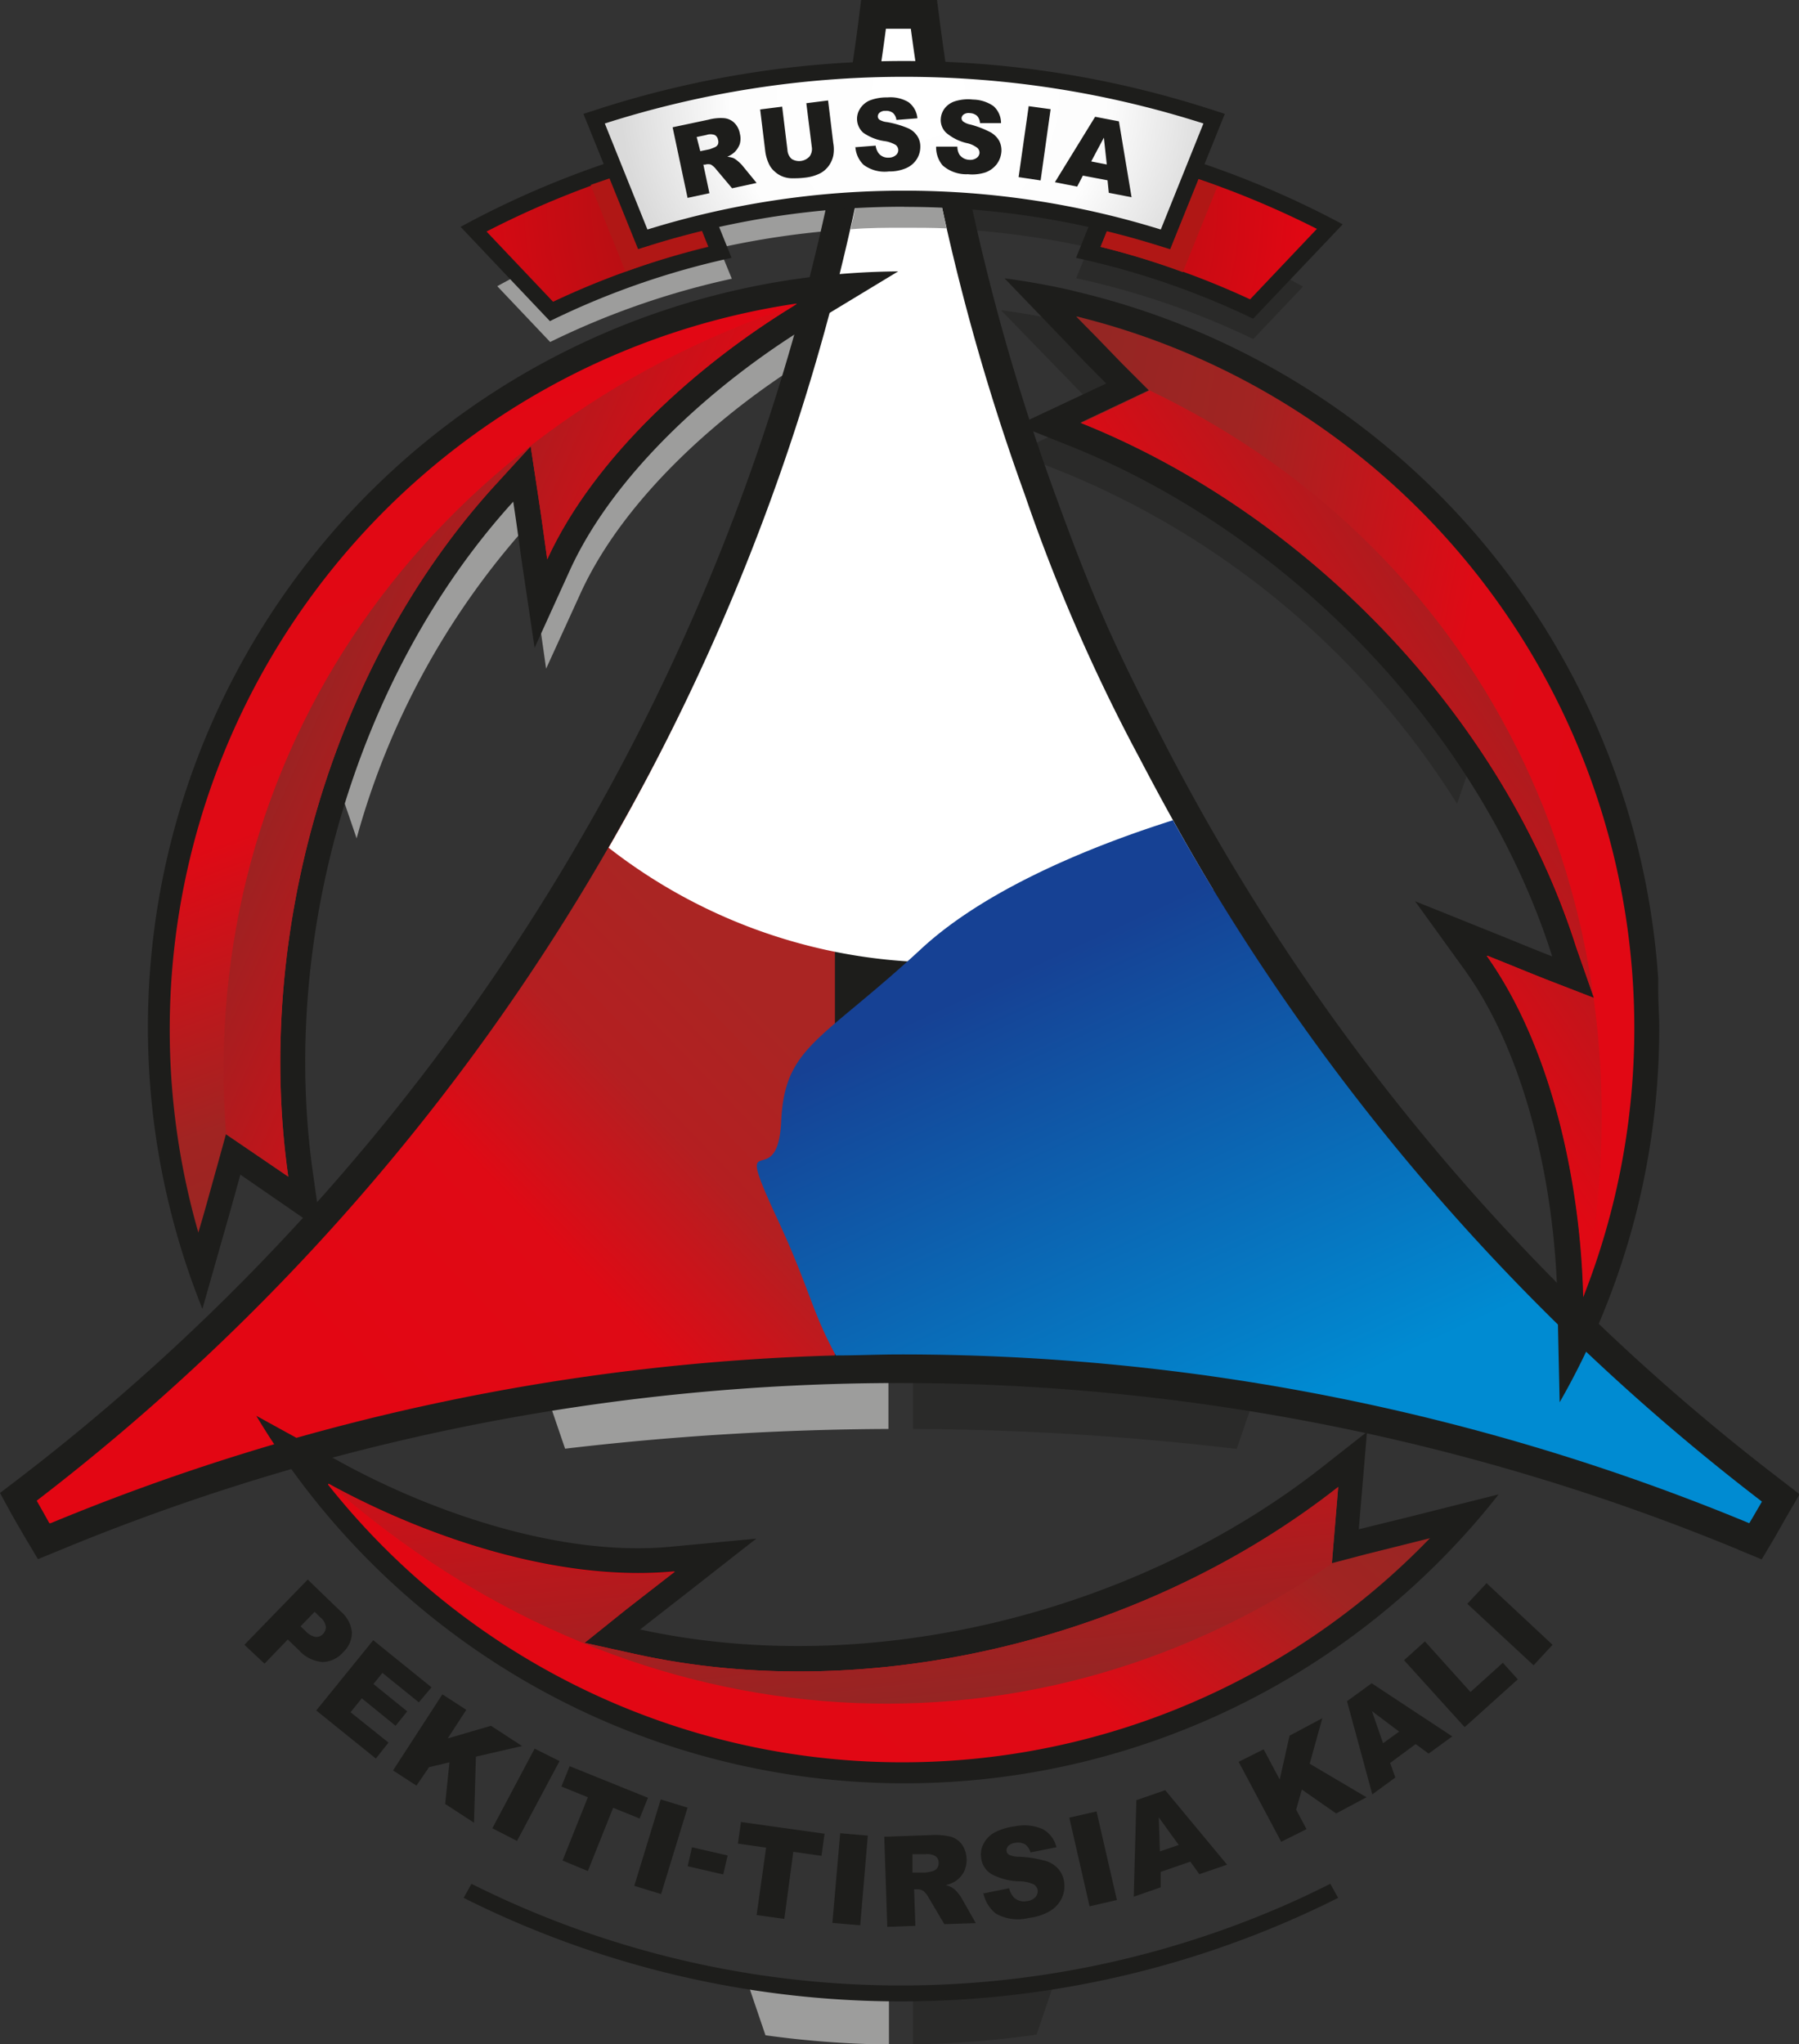
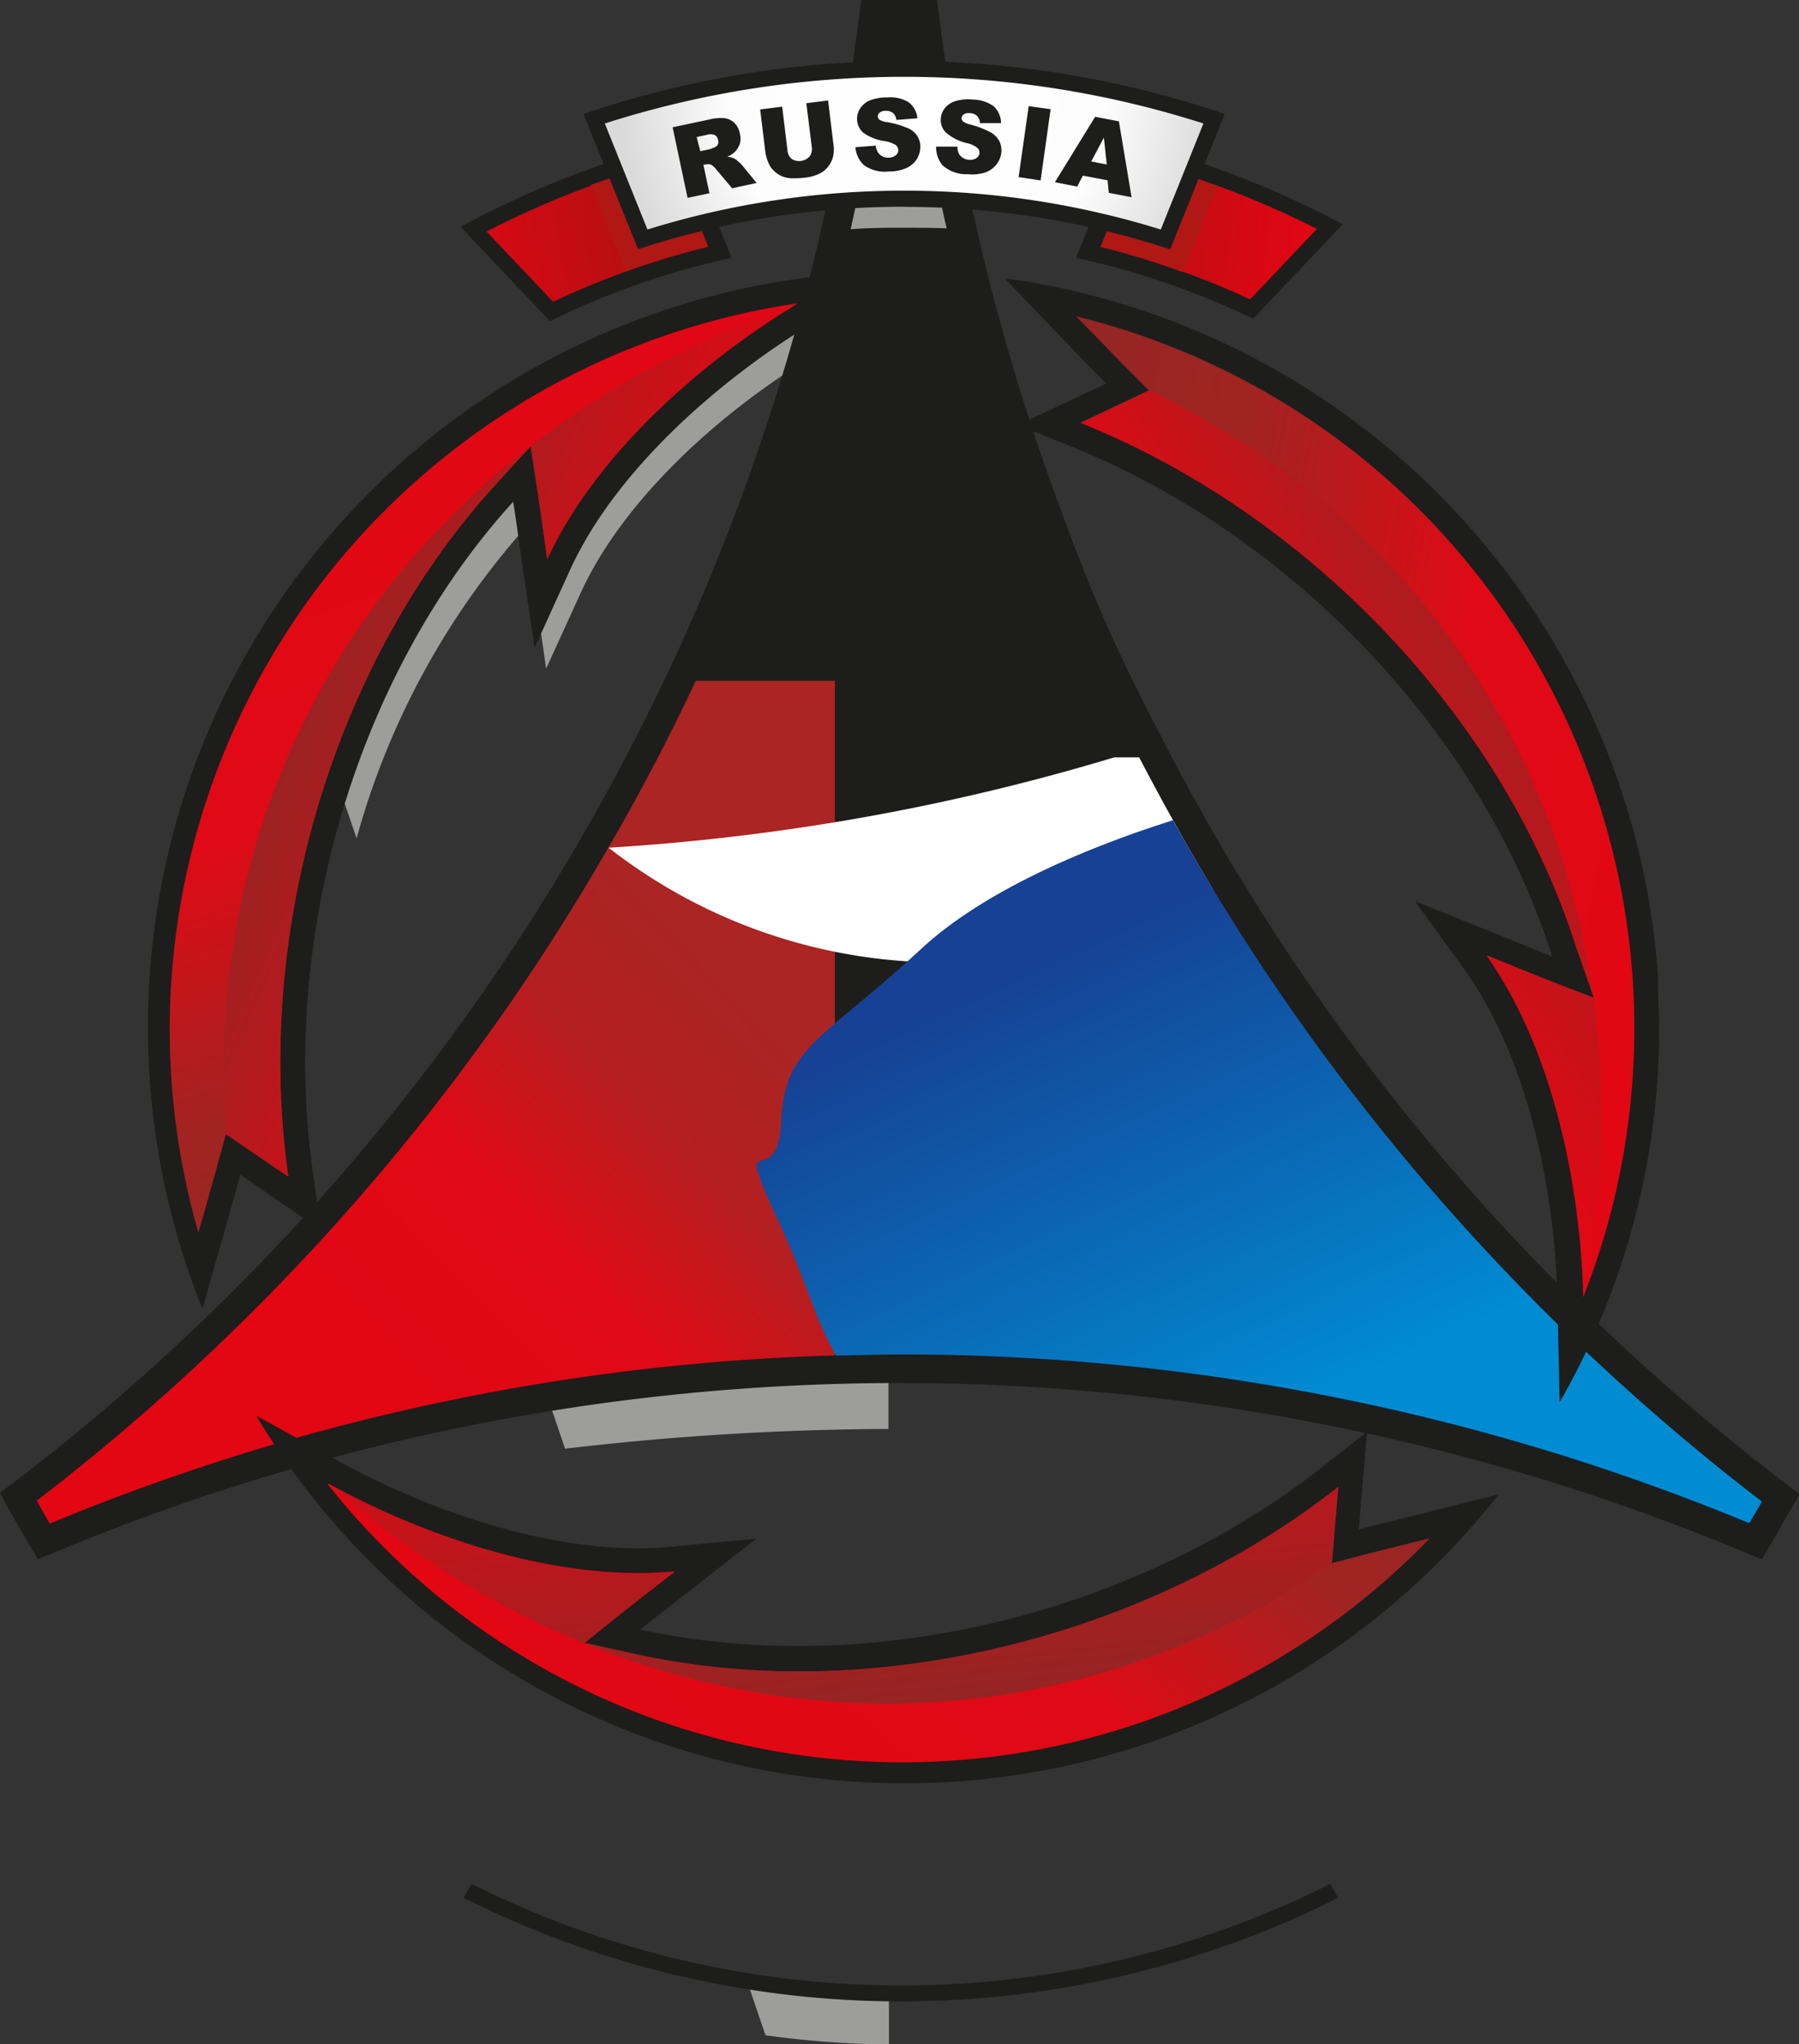
<svg xmlns="http://www.w3.org/2000/svg" width="50.17mm" height="57mm" viewBox="0 0 142.21 161.57">
  <rect x="0" y="0" width="142.21" height="161.57" fill="#333333" stroke="none" />
  <defs>
    <style>.cls-1{fill:#2a2a29;}.cls-1,.cls-10,.cls-11,.cls-12,.cls-13,.cls-14,.cls-15,.cls-2,.cls-3,.cls-4,.cls-5,.cls-6,.cls-7,.cls-8,.cls-9{fill-rule:evenodd;}.cls-2{fill:#9d9d9c;}.cls-16,.cls-3{fill:#1d1d1b;}.cls-4{fill:url(#Новый_градиент_12);}.cls-5{fill:#b01715;}.cls-6{fill:url(#Новый_градиент_7);}.cls-7{fill:#fff;}.cls-8{fill:url(#Новый_градиент_2);}.cls-9{fill:url(#Новый_градиент_16);}.cls-10{fill:url(#Новый_градиент_17);}.cls-11{fill:url(#Новый_градиент_14);}.cls-12{fill:url(#Новый_градиент_19);}.cls-13{fill:url(#Новый_градиент_1);}.cls-14{fill:url(#Новый_градиент_15);}.cls-15{fill:url(#Новый_градиент_4);}</style>
    <radialGradient id="Новый_градиент_12" cx="-41.9" cy="654.12" r="19.75" gradientTransform="translate(143.83 -1155.15) scale(1.79)" gradientUnits="userSpaceOnUse">
      <stop offset="0" stop-color="#821a14" />
      <stop offset="1" stop-color="#e30613" />
    </radialGradient>
    <linearGradient id="Новый_градиент_7" x1="12.74" y1="598.13" x2="33.97" y2="577.63" gradientTransform="translate(8.13 -799.25) scale(1.52)" gradientUnits="userSpaceOnUse">
      <stop offset="0.01" stop-color="#e30613" />
      <stop offset="0.44" stop-color="#df0a15" />
      <stop offset="0.73" stop-color="#b41f21" />
      <stop offset="0.99" stop-color="#aa2523" />
    </linearGradient>
    <linearGradient id="Новый_градиент_2" x1="63.43" y1="601.56" x2="49.68" y2="572.07" gradientTransform="translate(8.13 -799.25) scale(1.52)" gradientUnits="userSpaceOnUse">
      <stop offset="0.09" stop-color="#008bd2" />
      <stop offset="0.91" stop-color="#164194" />
    </linearGradient>
    <linearGradient id="Новый_градиент_16" x1="-349.29" y1="649.21" x2="-333.06" y2="693.81" gradientTransform="matrix(-0.9, -1.55, 1.55, -0.9, -1280.14, 192.06)" gradientUnits="userSpaceOnUse">
      <stop offset="0.08" stop-color="#e30613" />
      <stop offset="0.48" stop-color="#df0a15" />
      <stop offset="0.7" stop-color="#a12422" />
      <stop offset="0.92" stop-color="#8e2724" />
    </linearGradient>
    <linearGradient id="Новый_градиент_17" x1="9.92" y1="1221.77" x2="-24.53" y2="1206.43" gradientTransform="matrix(-0.9, -1.55, 1.55, -0.9, -1826.7, 1197.71)" gradientUnits="userSpaceOnUse">
      <stop offset="0.04" stop-color="#e30613" />
      <stop offset="0.36" stop-color="#e00914" />
      <stop offset="0.8" stop-color="#922624" />
      <stop offset="0.96" stop-color="#8e2724" />
    </linearGradient>
    <linearGradient id="Новый_градиент_14" x1="-854.07" y1="370.29" x2="-838.68" y2="414.98" gradientTransform="matrix(-0.9, 1.55, -1.55, -0.9, -42.06, 1731.38)" gradientUnits="userSpaceOnUse">
      <stop offset="0.05" stop-color="#e30613" />
      <stop offset="0.48" stop-color="#df0a15" />
      <stop offset="0.72" stop-color="#a12422" />
      <stop offset="0.95" stop-color="#8e2724" />
    </linearGradient>
    <linearGradient id="Новый_градиент_19" x1="-495.16" y1="943.62" x2="-529.76" y2="926.74" gradientTransform="matrix(-0.9, 1.55, -1.55, -0.9, 1102.1, 1700.89)" gradientUnits="userSpaceOnUse">
      <stop offset="0.11" stop-color="#e30613" />
      <stop offset="0.38" stop-color="#e00914" />
      <stop offset="0.76" stop-color="#922624" />
      <stop offset="0.89" stop-color="#8e2724" />
    </linearGradient>
    <linearGradient id="Новый_градиент_1" x1="-360.96" y1="72" x2="-344.72" y2="116.6" gradientTransform="translate(672.27 -108.82) scale(1.79)" gradientUnits="userSpaceOnUse">
      <stop offset="0.03" stop-color="#e30613" />
      <stop offset="0.48" stop-color="#df0a15" />
      <stop offset="0.73" stop-color="#a12422" />
      <stop offset="0.97" stop-color="#8e2724" />
    </linearGradient>
    <linearGradient id="Новый_градиент_15" x1="-1.76" y1="644.54" x2="-36.21" y2="629.2" gradientTransform="translate(74.71 -1085.03) scale(1.79)" gradientUnits="userSpaceOnUse">
      <stop offset="0.1" stop-color="#e30613" />
      <stop offset="0.38" stop-color="#e00914" />
      <stop offset="0.76" stop-color="#922624" />
      <stop offset="0.9" stop-color="#8e2724" />
    </linearGradient>
    <radialGradient id="Новый_градиент_4" cx="-266.29" cy="984.48" r="13.19" gradientTransform="translate(549.25 -1754.86) scale(1.79)" gradientUnits="userSpaceOnUse">
      <stop offset="0" stop-color="#fff" />
      <stop offset="0.63" stop-color="#fdfdfd" />
      <stop offset="1" stop-color="#dadada" />
    </radialGradient>
  </defs>
  <g id="Слой_2" data-name="Слой 2">
    <g id="Слой_1-2" data-name="Слой 1">
-       <path class="cls-1" d="M103,22.65,99.07,26.8a63,63,0,0,0-14-4.81l1-2.44A67.2,67.2,0,0,0,72,18V14.39A66.07,66.07,0,0,1,103,22.65Z" />
-       <path class="cls-2" d="M70.27,18a67.22,67.22,0,0,0-13.42,1.59l1,2.44a62.92,62.92,0,0,0-14.36,5l-4.18-4.41a66.16,66.16,0,0,1,31-8.2V18Z" />
      <path class="cls-2" d="M70.27,112.94a225.37,225.37,0,0,0-25.6,1.56l-2.44-7.15a173,173,0,0,1,28-2.56v8.15ZM22.83,50.58A57.8,57.8,0,0,1,70.27,24.06v.44l-6.11,3.7c-7,4.24-14.78,11.08-18.25,18.65l-2.74,6-.93-6.52c-.22-1.56-.43-3.12-.66-4.68A61.48,61.48,0,0,0,28.19,66.26L22.83,50.58ZM59.15,156.86l1.36,4a76,76,0,0,0,9.76.73v-3.78a76.76,76.76,0,0,1-11.12-.93Z" />
-       <path class="cls-1" d="M97.76,114.52a225.36,225.36,0,0,0-25.59-1.58v-8.16a174.07,174.07,0,0,1,28.13,2.31l-2.54,7.43Zm-18.59-90c1.63.22,3.24.51,4.83.86l1.29.32a58.13,58.13,0,0,1,34.48,24.39l-4.59,13.44A66.45,66.45,0,0,0,84.35,37.44l-4.11-1.65L87,32.6c-1-1-1.9-1.93-2.84-2.9l-5-5.15ZM83.3,156.81l-1.36,4a78,78,0,0,1-9.77.77v-3.78a77,77,0,0,0,11.13-1Z" />
      <path class="cls-3" d="M57.83,20.38a62.92,62.92,0,0,0-14.36,5l-7.06-7.45A72.8,72.8,0,0,1,54.1,11.11l3.73,9.27Zm31-9.27a73.3,73.3,0,0,1,17.31,6.62l-7.08,7.46a63,63,0,0,0-14-4.81l3.73-9.27Z" />
      <path class="cls-4" d="M87,19.51a64.4,64.4,0,0,1,11.82,4.15l5.28-5.57a72.37,72.37,0,0,0-14.34-5.44L87,19.51Zm-33.8-6.86A71.91,71.91,0,0,0,38.46,18.3l5.26,5.55A63.88,63.88,0,0,1,56,19.51l-2.76-6.86Z" />
      <path class="cls-5" d="M87,19.51a61.73,61.73,0,0,1,6.5,2l2.74-6.79c-2.12-.78-4.28-1.45-6.48-2L87,19.51ZM46.71,14.68l2.74,6.79a61,61,0,0,1,6.5-2l-2.76-6.86q-3.3.87-6.48,2Z" />
      <path class="cls-3" d="M137.42,122.48a173.44,173.44,0,0,0-132.59,0L3,123.23l-1-1.68c-.36-.61-.71-1.22-1.06-1.83L0,118l1.56-1.19A172.83,172.83,0,0,0,46.07,66,172.84,172.84,0,0,0,67.82,2L68.07,0l2,0h2l2,0,.26,2a174,174,0,0,0,8.81,36.33c1.27,3.51,2.57,7,4.07,10.44s3.19,6.76,4.9,10.07a173.52,173.52,0,0,0,48.59,58.06l1.56,1.2-1,1.71-1,1.76-1,1.68-1.81-.75Z" />
      <path class="cls-6" d="M4,120.39A174.79,174.79,0,0,1,66,107.13V53.81H55q-3.19,6.8-7,13.34a175,175,0,0,1-45.1,51.46c.34.6.68,1.19,1,1.78Z" />
-       <path class="cls-7" d="M95.91,70.33c-2.07-3.42-4-6.92-5.86-10.47A140.15,140.15,0,0,1,81,39.07,176.41,176.41,0,0,1,72,2.27h-.91l-1.06,0A175.14,175.14,0,0,1,48.11,67a42.84,42.84,0,0,0,47.8,3.32Z" />
+       <path class="cls-7" d="M95.91,70.33c-2.07-3.42-4-6.92-5.86-10.47h-.91l-1.06,0A175.14,175.14,0,0,1,48.11,67a42.84,42.84,0,0,0,47.8,3.32Z" />
      <path class="cls-2" d="M67.25,18.09c.22-1,.43-1.95.63-2.92,1.19-.06,2.39-.1,3.59-.1q1.36,0,2.73.06c.2,1,.41,1.95.63,2.92C73.71,18,72.59,18,71.47,18c-1.41,0-2.82,0-4.22.12Z" />
      <path class="cls-8" d="M66.07,107.13c1.68,0,3.37-.08,5.05-.08a175,175,0,0,1,67.16,13.34c.34-.57.67-1.14,1-1.71A175.69,175.69,0,0,1,92.72,64.83C87,66.64,78.25,70,72.88,74.94c-8,7.42-10.85,7.71-11.13,13.7s-4-.28-.29,7.72c2.54,5.47,2.67,7.2,4.61,10.77Z" />
      <path class="cls-3" d="M50.56,128.78c18.3,4,39.33-1.35,53.9-12.78l3.6-2.83-.65,7.7,4.06-1,7-1.76a59.72,59.72,0,0,1-98.21-6.21l6.66,3.66c7.4,4.06,17.53,7.5,26.09,6.69l6.77-.64-5.35,4.19c-1.28,1-2.57,2-3.84,3ZM79.41,22c1.69.22,3.35.52,5,.88l1.34.33a59.94,59.94,0,0,1,45.33,54.12l0,.45,0,.48c0,1,.08,2,.08,2.93a59.46,59.46,0,0,1-7.87,29.64l-.18-8.12c-.18-8.43-2.27-18.93-7.25-25.94l-4-5.54,6.32,2.54c1.5.6,3,1.23,4.52,1.82-5.66-17.87-20.84-33.39-38-40.29l-4.25-1.7,7-3.29c-1-1-2-2-2.93-3L79.41,22ZM16,103.45a59.73,59.73,0,0,1,55-82l-7.07,4.28C56.71,30.15,48.66,37.21,45.08,45L42.26,51.2l-1-6.72c-.23-1.61-.44-3.23-.69-4.83C28,53.48,22.12,74.38,24.74,92.72l.64,4.52L19,92.84c-.37,1.34-.74,2.69-1.12,4L16,103.45Z" />
      <path class="cls-9" d="M53.31,124.2h-.06c-9,.85-19.45-2.64-27.24-6.92l-.07,0,0,.07a57.94,57.94,0,0,0,87.11,4.21l.05,0-1.12.28-4,1-2.7.71.5-6,0,0C90.67,129.41,69,134.88,50.21,130.73l-4-.89,3.22-2.58c1.28-1,2.57-2,3.86-3l.05,0Z" />
      <path class="cls-10" d="M105.29,123.51l.5-6,0,0C90.67,129.41,69,134.88,50.21,130.73l-4-.88,3.22-2.59c1.28-1,2.57-2,3.86-3l.05,0h-.06c-8.92.84-19.34-2.61-27.12-6.86,23,20.21,54.29,23.18,79.16,6.16Z" />
      <path class="cls-11" d="M117.51,75.53l0,0c5.22,7.34,7.44,18.15,7.64,27v.09l0-.09a57.94,57.94,0,0,0-40-77.51l-.07,0,.81.83c1,1,1.94,2,2.92,3l2,2-5.41,2.56,0,0c17.8,7.12,33.37,23.11,39.2,41.48L126,78.88l-3.85-1.5c-1.52-.6-3-1.22-4.54-1.83l-.06,0Z" />
      <path class="cls-12" d="M90.87,30.88l-5.4,2.56h0c17.8,7.13,33.37,23.13,39.2,41.49L126,78.87l-3.86-1.49c-1.52-.6-3-1.22-4.54-1.83l-.06,0,0,0c5.19,7.3,7.42,18,7.64,26.9,6-30-7.13-58.59-34.32-71.6Z" />
      <path class="cls-13" d="M43.26,44.26l0-.06C47,36,55.3,28.69,62.9,24.08L63,24h-.09A58,58,0,0,0,15.67,97.38l0,.06L16,96.33c.38-1.33.75-2.68,1.12-4l.74-2.68L22.79,93V93c-2.71-19,3.37-40.45,16.37-54.68l2.79-3.05.62,4.09c.25,1.61.46,3.23.69,4.85v.06Z" />
      <path class="cls-14" d="M17.87,89.63,22.79,93V93c-2.71-19,3.38-40.45,16.37-54.68l2.79-3.05.62,4.09c.25,1.61.46,3.23.69,4.85v.06l0-.06C47,36.06,55.21,28.76,62.78,24.15c-29,9.78-47.21,35.42-44.91,65.48Z" />
      <path class="cls-3" d="M71.47,16.34a67.16,67.16,0,0,0-19.91,3l-1.12.35L46.12,9l1.3-.42a78.8,78.8,0,0,1,48.1,0l1.3.42L92.5,19.7l-1.12-.35a67.21,67.21,0,0,0-19.91-3Z" />
      <path class="cls-15" d="M71.47,15.07a68.36,68.36,0,0,1,20.29,3.07l3.37-8.38a77.7,77.7,0,0,0-47.32,0l3.37,8.38a68.31,68.31,0,0,1,20.29-3.07Z" />
-       <path class="cls-16" d="M24.28,124.8l2.64,2.55a2.5,2.5,0,0,1,.9,1.66,2.13,2.13,0,0,1-.7,1.58,2.2,2.2,0,0,1-1.64.77,2.82,2.82,0,0,1-1.86-.94l-.87-.84-1.84,1.91L19.32,130l5-5.15Zm-.52,3.74.39.37a1.43,1.43,0,0,0,.8.47.75.75,0,0,0,.58-.23.81.81,0,0,0,.23-.57,1.14,1.14,0,0,0-.44-.75l-.45-.44-1.11,1.15Zm5.75,1.1,4.6,3.72-1,1.19-2.88-2.33-.71.88,2.67,2.16-.92,1.14-2.67-2.17-.89,1.1,3,2.4-1,1.26L25,135.19l4.5-5.55Zm5.5,4.3,1.85,1.2-1.47,2.26,3.42-1,2.46,1.6-3.65.84-.15,5.22-2.28-1.48.34-3.29-1.61.38-1,1.46-1.85-1.2,3.89-6Zm7.22,4.25,2,1-3.36,6.31-1.95-1,3.35-6.31ZM45,139.58l6.22,2.51-.66,1.64-2.09-.85-2,5-2-.83,2-5-2.09-.85.66-1.63Zm7.23,2.64,2.12.65-2.09,6.83-2.12-.65,2.09-6.83ZM54.7,146l2.82.65-.35,1.5-2.81-.65.34-1.5ZM58.54,144l6.64.93-.24,1.75-2.23-.32L62,151.66l-2.19-.3.75-5.33-2.23-.32.25-1.74Zm7.86.89,2.2.19L68,152.17l-2.2-.19.62-7.12Zm3.74,7.42-.24-7.14,3.67-.13a5.6,5.6,0,0,1,1.57.12,1.68,1.68,0,0,1,.9.62,2.19,2.19,0,0,1,.15,2.18,2.12,2.12,0,0,1-.67.73,2.5,2.5,0,0,1-.76.3,2,2,0,0,1,.58.25,1.9,1.9,0,0,1,.37.36A2.68,2.68,0,0,1,76,150l1.14,2-2.49.08L73.42,150a1.93,1.93,0,0,0-.42-.54.91.91,0,0,0-.54-.14h-.2l.1,2.89-2.22.08ZM72.21,148l.93,0a3.11,3.11,0,0,0,.58-.11.64.64,0,0,0,.36-.24.69.69,0,0,0,.12-.42.65.65,0,0,0-.24-.52,1.34,1.34,0,0,0-.83-.16l-1,0,0,1.46Zm5.49,1.66,2.07-.42a1.61,1.61,0,0,0,.38.73,1.14,1.14,0,0,0,1,.29,1.07,1.07,0,0,0,.7-.32.71.71,0,0,0,.18-.54.66.66,0,0,0-.31-.46,2.79,2.79,0,0,0-1.18-.25,4.88,4.88,0,0,1-2.17-.57,1.71,1.71,0,0,1-.81-1.28,1.77,1.77,0,0,1,.17-1.08,2.11,2.11,0,0,1,.84-.9,4.68,4.68,0,0,1,1.7-.52,3.64,3.64,0,0,1,2.14.22A2.19,2.19,0,0,1,83.51,146l-2.05.41a1.19,1.19,0,0,0-.44-.65,1.22,1.22,0,0,0-.76-.11.94.94,0,0,0-.55.24.54.54,0,0,0-.14.43.42.42,0,0,0,.2.28,1.94,1.94,0,0,0,.77.15,9.39,9.39,0,0,1,2.15.34,2.13,2.13,0,0,1,1,.66,2,2,0,0,1,.43,1,2.24,2.24,0,0,1-.2,1.3,2.4,2.4,0,0,1-.93,1,4.37,4.37,0,0,1-1.67.54,3.57,3.57,0,0,1-2.59-.34,2.76,2.76,0,0,1-1-1.66Zm6.83-6,2.15-.49,1.61,7-2.16.5-1.6-7Zm9.59,3.47-2.37.82,0,1.22-2.13.74.21-7.63,2.28-.79L97,147.38l-2.19.75-.72-1Zm-.94-1.31-1.58-2.18.09,2.69,1.49-.51Zm4.71-6.56,2-1,1.27,2.39.78-3.47,2.59-1.38-1,3.6,4.49,2.65-2.4,1.28-2.71-1.89-.45,1.59.82,1.54-2,1-3.36-6.31Zm14-1.4-2,1.48.41,1.15-1.82,1.33-2-7.36,1.95-1.42,6.37,4.2-1.87,1.36-1-.74Zm-1.29-1-2.15-1.62.88,2.54,1.27-.92Zm.4-5.65,1.64-1.48,3.6,4,2.56-2.31,1.18,1.31-4.2,3.78L111,131.23Zm5-4.46,1.51-1.62,5.22,4.87-1.5,1.62L116,126.77Z" />
      <path class="cls-16" d="M54.35,15.63l-1.18-5.57L56,9.46a3.77,3.77,0,0,1,1.25-.12,1.34,1.34,0,0,1,.79.36,1.55,1.55,0,0,1,.44.84,1.58,1.58,0,0,1,0,.84,1.68,1.68,0,0,1-.43.66,2,2,0,0,1-.56.35,2,2,0,0,1,.5.11,1.83,1.83,0,0,1,.33.23,3.49,3.49,0,0,1,.32.3l1.17,1.43-1.94.42L56.6,13.37a1.47,1.47,0,0,0-.4-.36.76.76,0,0,0-.45,0l-.15,0,.48,2.26-1.73.37Zm1-3.68.73-.15a4.69,4.69,0,0,0,.44-.17.47.47,0,0,0,.24-.24.57.57,0,0,0,0-.34.54.54,0,0,0-.26-.38,1,1,0,0,0-.67,0l-.76.16L55.37,12Zm8.36-3.79,1.75-.22.41,3.37a2.8,2.8,0,0,1,0,1,2.16,2.16,0,0,1-.39.84,2,2,0,0,1-.65.55,3.49,3.49,0,0,1-1.19.34,6.48,6.48,0,0,1-.91.05,2.12,2.12,0,0,1-.84-.13,2,2,0,0,1-.66-.41,1.75,1.75,0,0,1-.45-.6,3.37,3.37,0,0,1-.28-.94l-.41-3.36,1.74-.22.42,3.45a1,1,0,0,0,.34.69A1.12,1.12,0,0,0,64,12.36a1,1,0,0,0,.17-.76l-.43-3.44Zm3.85,3.48,1.66-.13a1.28,1.28,0,0,0,.24.61.93.93,0,0,0,.78.34.86.86,0,0,0,.57-.19.52.52,0,0,0,.2-.41.54.54,0,0,0-.2-.4,2.38,2.38,0,0,0-.91-.31,3.9,3.9,0,0,1-1.66-.66A1.47,1.47,0,0,1,68,8.57a1.69,1.69,0,0,1,.75-.63,3.68,3.68,0,0,1,1.4-.24,2.8,2.8,0,0,1,1.66.37,1.78,1.78,0,0,1,.71,1.28l-1.66.13a.88.88,0,0,0-.28-.56A.9.9,0,0,0,70,8.76a.68.68,0,0,0-.46.14.39.39,0,0,0-.15.31.34.34,0,0,0,.13.25,1.41,1.41,0,0,0,.6.19,7.76,7.76,0,0,1,1.65.48,1.66,1.66,0,0,1,.74.62,1.49,1.49,0,0,1,.24.83,1.83,1.83,0,0,1-.28,1,1.89,1.89,0,0,1-.84.71,3.29,3.29,0,0,1-1.36.26,2.79,2.79,0,0,1-2-.52,2.14,2.14,0,0,1-.65-1.41ZM74,11.59h1.68a1.22,1.22,0,0,0,.17.64,1,1,0,0,0,.75.4.88.88,0,0,0,.59-.14.55.55,0,0,0,.24-.39.52.52,0,0,0-.17-.41,2.07,2.07,0,0,0-.88-.39,3.88,3.88,0,0,1-1.59-.81,1.38,1.38,0,0,1-.42-1.12,1.5,1.5,0,0,1,.31-.81A1.67,1.67,0,0,1,75.5,8a3.48,3.48,0,0,1,1.41-.13,2.91,2.91,0,0,1,1.63.52,1.8,1.8,0,0,1,.59,1.34l-1.66,0a.94.94,0,0,0-.24-.58.93.93,0,0,0-.57-.21.68.68,0,0,0-.47.1.39.39,0,0,0-.18.3.34.34,0,0,0,.11.25,1.39,1.39,0,0,0,.58.25,7.61,7.61,0,0,1,1.61.62,1.77,1.77,0,0,1,.68.68,1.63,1.63,0,0,1,.17.85,1.89,1.89,0,0,1-.38,1,2,2,0,0,1-.89.64,3.43,3.43,0,0,1-1.38.14,2.83,2.83,0,0,1-2-.7A2.23,2.23,0,0,1,74,11.59Zm7.31-3.2,1.74.24-.79,5.63L80.52,14l.8-5.63Zm6.29,5.87-2-.38-.45.87-1.76-.35,3.18-5.17,1.88.36,1,6-1.8-.35-.1-1ZM87.49,13l-.23-2.12-1,1.88,1.23.24Z" />
      <path class="cls-16" d="M105.78,150c-.83.42-1.67.82-2.52,1.21A77.1,77.1,0,0,1,36.65,150l.62-1.11a75.76,75.76,0,0,0,65.47,1.17c.81-.38,1.62-.77,2.42-1.17l.62,1.11Z" />
    </g>
  </g>
</svg>